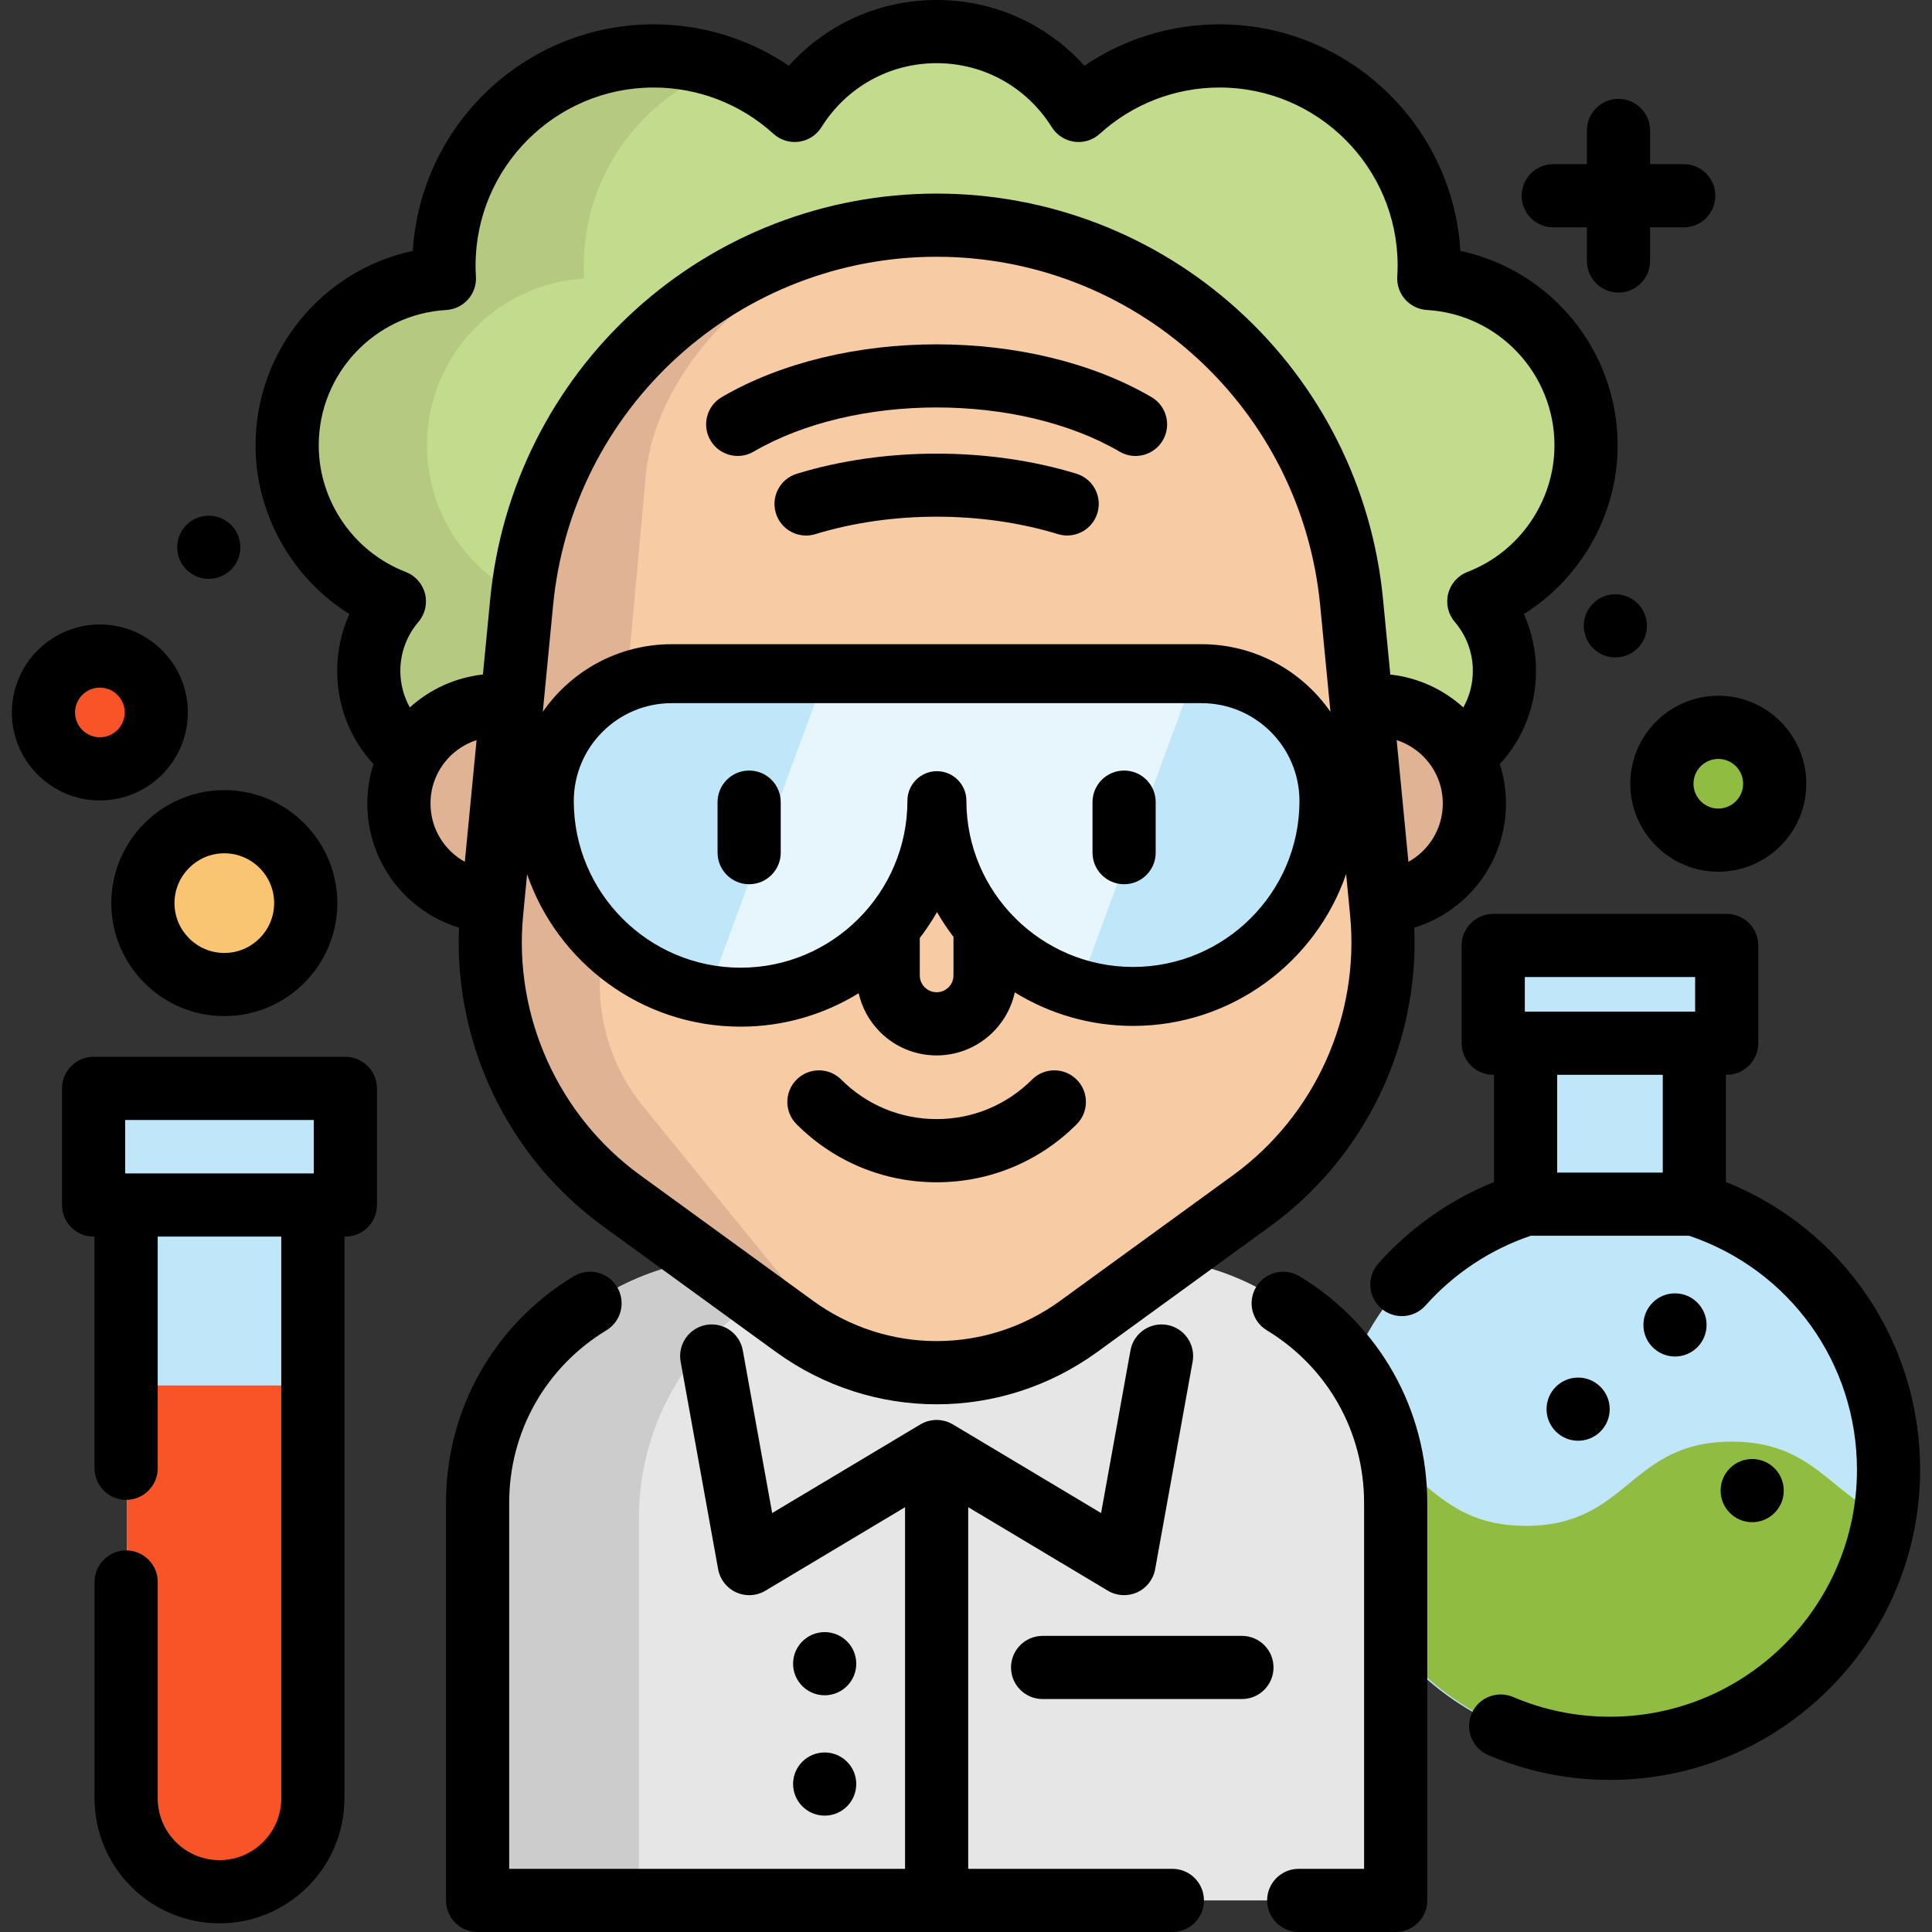
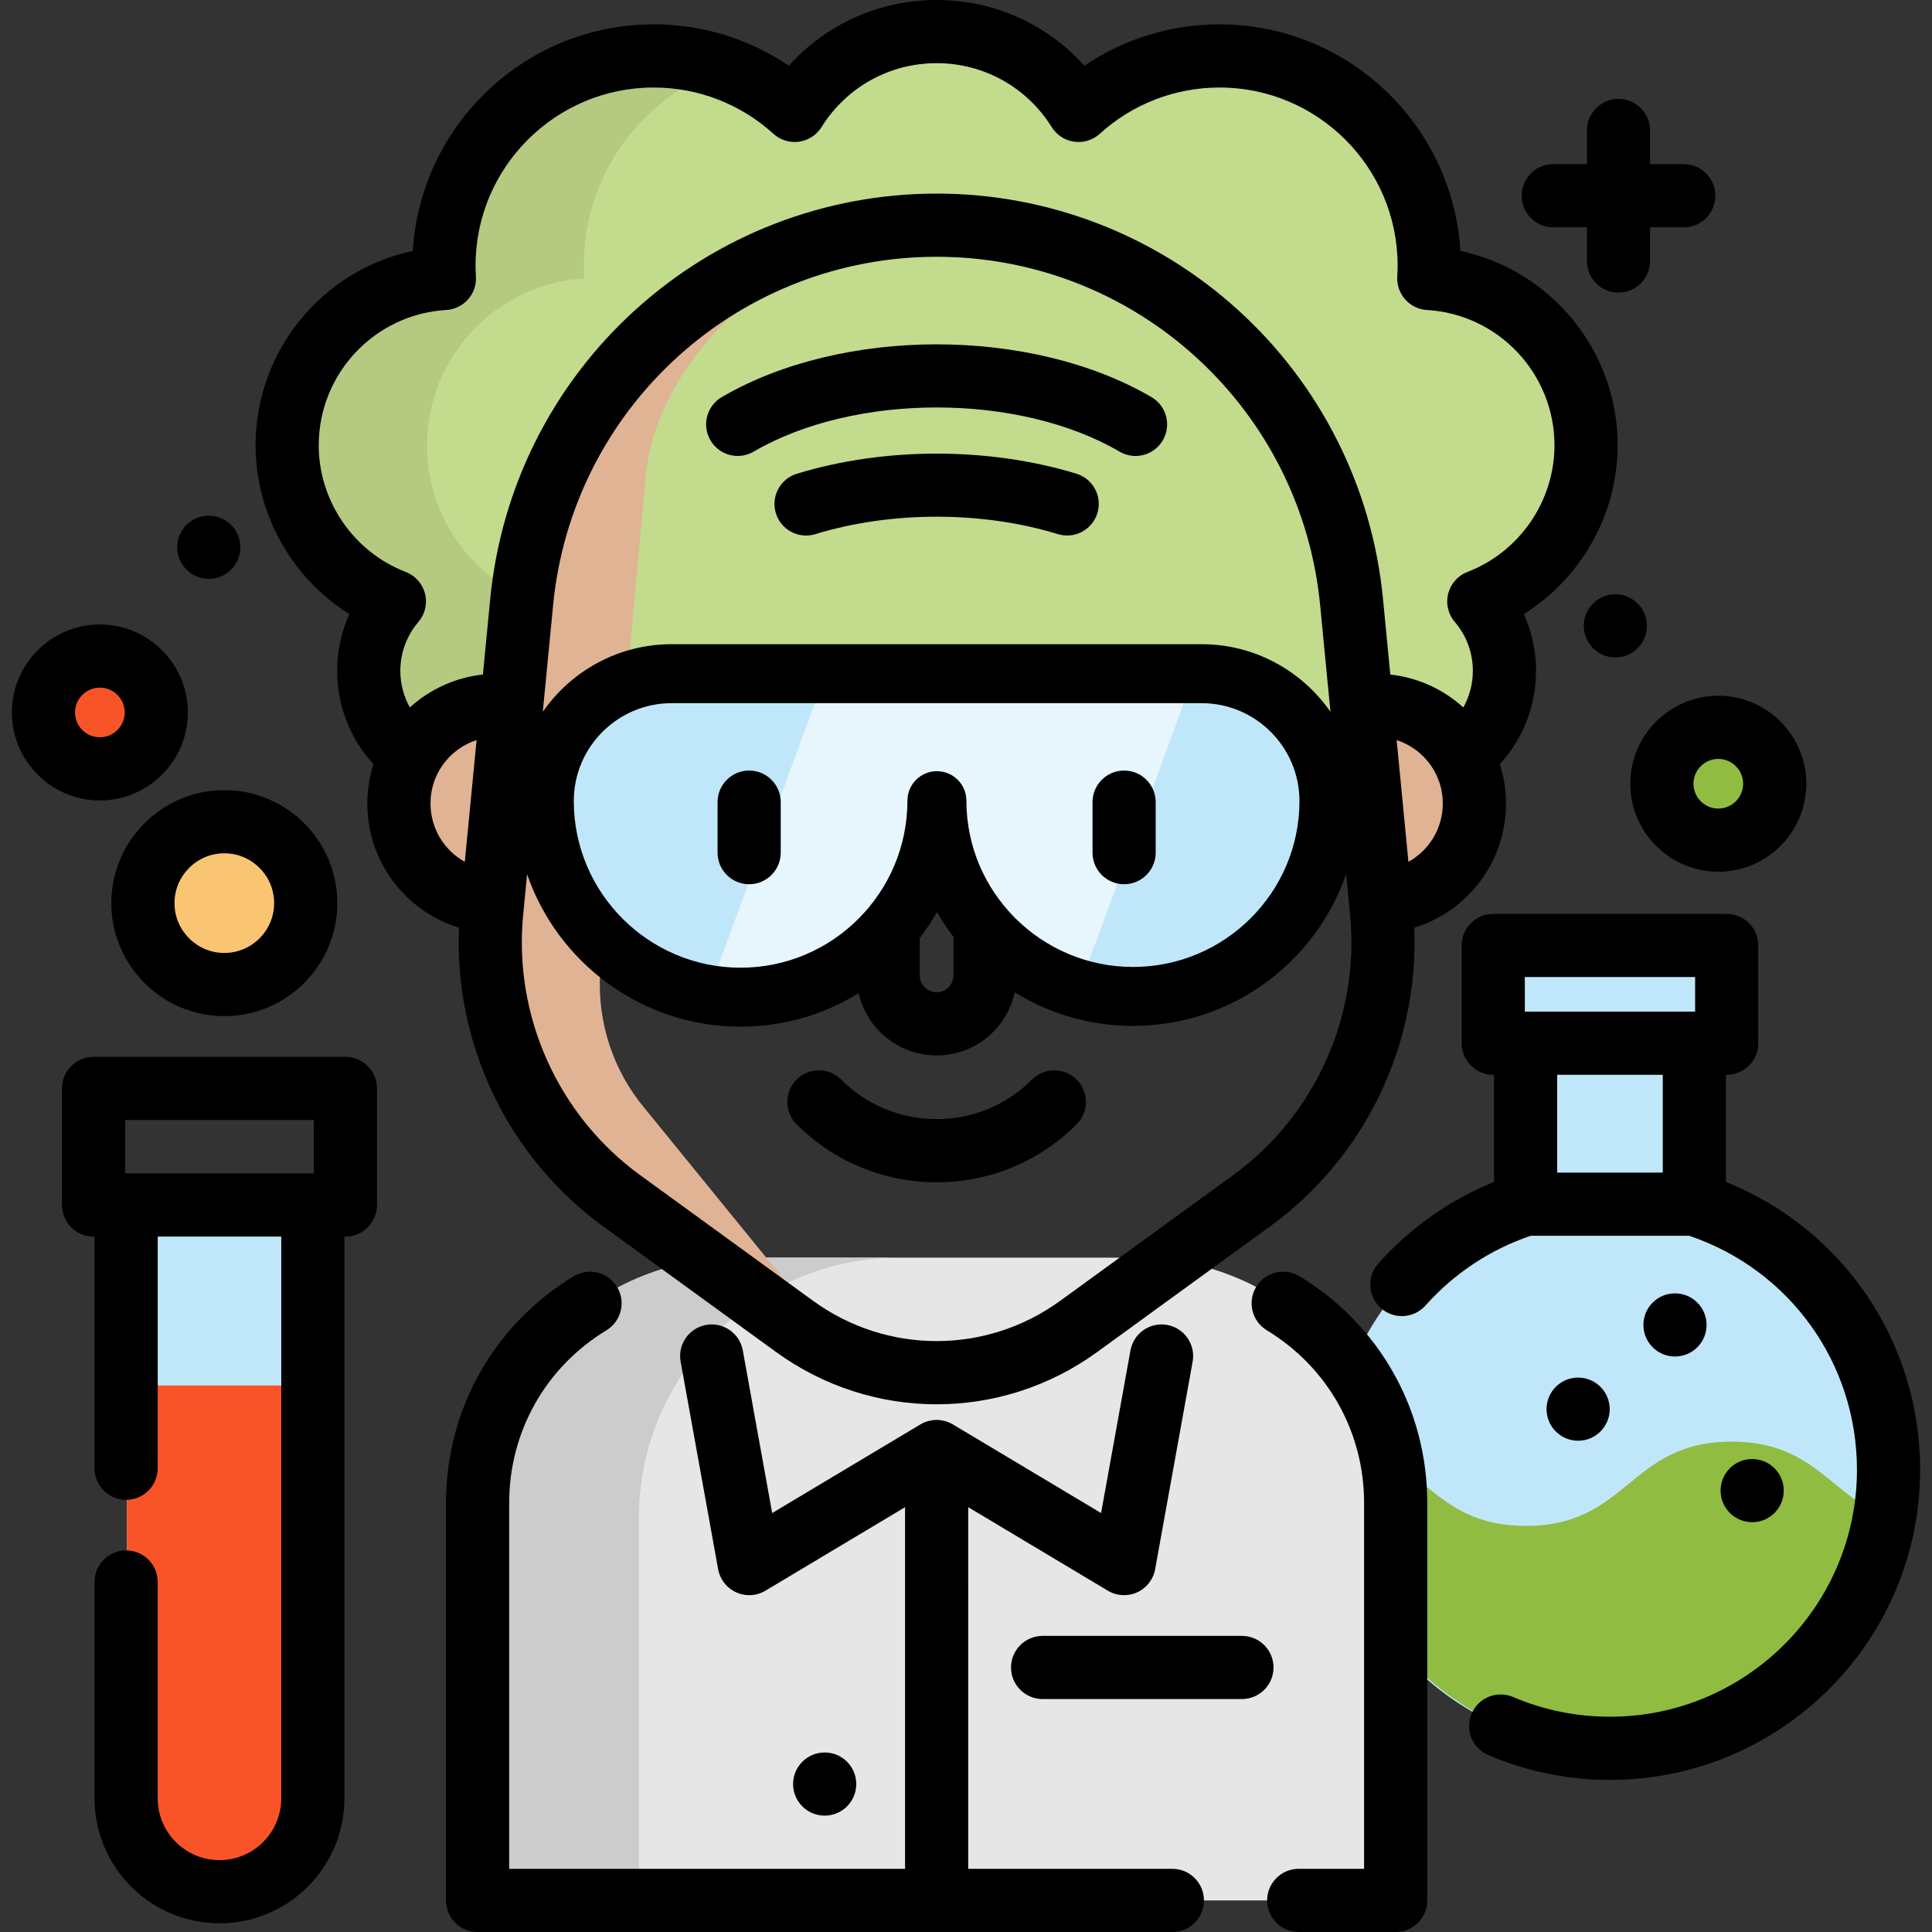
<svg xmlns="http://www.w3.org/2000/svg" version="1.1" id="Layer_1" x="0px" y="0px" viewBox="0 0 512.001 512.001" style="enable-background:new 0 0 512.001 512.001;" xml:space="preserve">
  <rect x="0" y="0" width="512.001" height="512.001" fill="#333333" stroke="none" />
  <circle style="fill:#F9C573;" cx="59.677" cy="239.338" r="21.577" />
  <circle style="fill:#F95428;" cx="26.693" cy="188.814" r="14.947" />
  <circle style="fill:#90BC42;" cx="455.597" cy="207.698" r="14.947" />
  <g>
    <rect x="395.955" y="250.554" style="fill:#C0E7F9;" width="61.874" height="25.904" />
    <rect x="404.527" y="269.695" style="fill:#C0E7F9;" width="44.72" height="49.43" />
    <circle style="fill:#C0E7F9;" cx="426.859" cy="389.492" r="73.86" />
  </g>
  <path style="fill:#90BC42;" d="M500.18,402.126c-5.993,34.776-36.305,61.227-72.789,61.227c-40.792,0-73.86-33.069-73.86-73.86  c0-2.455,0.123-4.877,0.357-7.266c23.281,2.109,24.631,22.143,50.479,22.143c27.276,0,27.276-22.321,54.564-22.321  C480.861,382.048,485.158,396.467,500.18,402.126z" />
  <g>
-     <polygon style="fill:#C0E7F9;" points="61.89,319.344 25.028,319.344 25.028,288.439 91.759,288.439 91.759,319.344    75.338,319.344  " />
    <path style="fill:#C0E7F9;" d="M83.134,319.348v157.241c0,6.83-2.768,13.024-7.243,17.5c-4.475,4.475-10.658,7.243-17.5,7.243   c-13.661,0-24.743-11.071-24.743-24.743V319.348H83.134z" />
  </g>
  <path style="fill:#C2DB8D;" d="M420.551,118.023c0,18.872-11.797,34.977-28.426,41.361c4.241,4.944,6.797,11.361,6.797,18.381  c0,9.219-4.408,17.399-11.227,22.555c-4.442-8.002-274.058-8.002-278.5,0c-6.83-5.156-11.239-13.337-11.239-22.555  c0-7.02,2.567-13.437,6.797-18.381C88.134,153,76.326,136.895,76.326,118.023c0-23.593,18.437-42.868,41.673-44.229  c-0.067-1.127-0.112-2.266-0.112-3.415c0-30.68,24.877-55.557,55.568-55.557c14.386,0,27.5,5.469,37.377,14.442  C218.657,16.73,232.574,8.37,248.444,8.37s29.787,8.359,37.611,20.893c9.866-8.973,22.98-14.442,37.377-14.442  c30.68,0,55.557,24.877,55.557,55.557c0,1.15-0.045,2.288-0.112,3.415C402.125,75.155,420.551,94.429,420.551,118.023z" />
  <path style="fill:#B5C981;" d="M134.783,177.765c0-7.02,2.567-13.437,6.797-18.381c-16.618-6.384-28.426-22.488-28.426-41.361  c0-23.593,18.437-42.868,41.673-44.229c-0.067-1.127-0.112-2.266-0.112-3.415c0-24.228,15.52-44.825,37.16-52.422  c-5.767-2.026-11.963-3.135-18.419-3.135c-30.691,0-55.568,24.877-55.568,55.557c0,1.15,0.045,2.288,0.112,3.415  c-23.236,1.362-41.673,20.636-41.673,44.229c0,18.872,11.808,34.977,28.426,41.361c-4.23,4.944-6.797,11.361-6.797,18.381  c0,9.219,4.408,17.399,11.239,22.555c0.926-1.669,13.395-2.99,32.582-3.962C137.425,191.39,134.783,184.891,134.783,177.765z" />
  <g>
    <path style="fill:#E0B394;" d="M130.795,238.951c-13.839-0.614-24.855-12.031-24.855-26.015c0-14.375,11.652-26.038,26.038-26.038   c1.295,0,2.567,0.089,3.817,0.279L130.795,238.951z" />
    <path style="fill:#E0B394;" d="M366.082,238.951c13.839-0.614,24.866-12.031,24.866-26.015c0-14.375-11.663-26.038-26.049-26.038   c-1.295,0-2.578,0.1-3.817,0.279L366.082,238.951z" />
  </g>
  <path style="fill:#E6E6E6;" d="M301.075,333.291H195.821c-38.12,0-69.023,30.902-69.023,69.023v101.317h243.3V402.314  C370.098,364.193,339.195,333.291,301.075,333.291z" />
  <path style="fill:#CCCCCC;" d="M238.35,333.291h-42.528c-38.12,0-69.023,30.902-69.023,69.023v101.317h42.528V402.314  C169.326,364.193,200.229,333.291,238.35,333.291z" />
-   <path style="fill:#F7CBA4;" d="M210.776,351.499l-45.813-33.285c-24.209-17.589-37.306-46.676-34.428-76.462l7.946-82.229  c5.473-56.634,53.065-99.849,109.963-99.849l0,0c56.898,0,104.489,43.215,109.963,99.849l7.946,82.229  c2.878,29.786-10.217,58.872-34.428,76.462l-45.813,33.285C263.652,367.817,233.237,367.817,210.776,351.499z" />
  <path style="fill:#E0B394;" d="M159.045,257.957c-0.77,13.024,3.471,25.837,11.864,35.825l47.882,58.838  c2.5,2.98,5.335,5.48,8.404,7.478c-5.759-2.009-11.294-4.888-16.417-8.605l-45.814-33.281  c-24.207-17.589-37.299-46.673-34.419-76.461l7.935-82.231c5.424-56.082,52.142-99.005,108.313-99.82  c-34.598,0.837-73.775,33.448-75.817,68.18L159.045,257.957z" />
  <path style="fill:#C0E7F9;" d="M351.3,212.285c0,28.694-23.214,51.763-51.908,51.785h-0.033c-4.71,0-9.274-0.625-13.605-1.808  c-22.098-5.96-38.348-26.093-38.348-50.077c0,14.352-5.826,27.377-15.234,36.796c-9.419,9.442-22.422,15.279-36.774,15.279  c-2.69,0-5.335-0.201-7.924-0.603c-11.194-1.708-21.205-6.975-28.861-14.62c-9.431-9.408-15.256-22.399-15.256-36.752  c0-18.638,15.111-33.749,33.749-33.749H317.55c9.319,0,17.756,3.772,23.861,9.888C347.528,194.528,351.3,202.966,351.3,212.285z" />
  <path style="fill:#E6F6FC;" d="M316.602,178.535l-30.848,83.726c-22.098-5.96-38.348-26.093-38.348-50.077  c0,14.352-5.826,27.377-15.234,36.796c-9.419,9.442-22.422,15.279-36.774,15.279c-2.69,0-5.335-0.201-7.924-0.603l31.361-85.121  H316.602z" />
  <path style="fill:#F95428;" d="M83.134,367.16v109.429c0,6.83-2.768,13.024-7.243,17.5c-4.475,4.475-10.658,7.243-17.5,7.243  c-13.661,0-24.743-11.071-24.743-24.743V367.16L83.134,367.16L83.134,367.16z" />
  <path d="M457.392,313.236v-28.402h0.204c4.624,0,8.37-3.748,8.37-8.37v-25.906c0-4.623-3.747-8.37-8.37-8.37h-61.871  c-4.624,0-8.37,3.748-8.37,8.37v25.906c0,4.623,3.747,8.37,8.37,8.37h0.204v28.41c-11.695,4.719-22.205,12.107-30.666,21.602  c-3.075,3.452-2.769,8.742,0.682,11.818c3.454,3.077,8.744,2.769,11.819-0.682c7.57-8.499,17.198-14.868,27.9-18.491h41.978  c26.648,8.999,44.473,33.756,44.473,62.005c0,36.092-29.363,65.455-65.455,65.455c-8.916,0-17.556-1.759-25.68-5.228  c-4.254-1.816-9.171,0.161-10.985,4.412c-1.816,4.251,0.16,9.169,4.411,10.985c10.214,4.362,21.066,6.572,32.254,6.572  c45.323,0,82.196-36.873,82.196-82.196C508.857,355.595,488.417,325.685,457.392,313.236z M412.671,284.834h27.981v25.916h-27.981  L412.671,284.834L412.671,284.834z M404.096,258.928h45.13v9.165h-0.204H404.3h-0.204V258.928z" />
  <path d="M273.491,286.105c-6.751,6.751-15.727,10.469-25.274,10.469c-9.548,0-18.524-3.718-25.275-10.469  c-3.269-3.269-8.569-3.269-11.837,0c-3.269,3.269-3.269,8.568,0,11.837c9.913,9.913,23.092,15.373,37.112,15.373  c14.02,0,27.199-5.46,37.113-15.373c3.269-3.269,3.269-8.568,0-11.837C282.06,282.837,276.761,282.836,273.491,286.105z" />
  <path d="M198.532,204.203c-4.623,0-8.37,3.748-8.37,8.37v13.388c0,4.623,3.748,8.37,8.37,8.37s8.37-3.748,8.37-8.37v-13.388  C206.903,207.951,203.155,204.203,198.532,204.203z" />
  <path d="M306.269,225.962v-13.388c0-4.623-3.747-8.37-8.37-8.37c-4.624,0-8.37,3.748-8.37,8.37v13.388c0,4.623,3.747,8.37,8.37,8.37  C302.523,234.332,306.269,230.585,306.269,225.962z" />
  <path d="M310.692,495.259h-54.103V399.42l37.003,22.131c2.358,1.411,5.26,1.574,7.759,0.438c2.502-1.137,4.287-3.429,4.774-6.133  l9.935-55.009c0.821-4.549-2.201-8.903-6.75-9.725c-4.552-0.819-8.904,2.201-9.725,6.75l-7.786,43.103l-39.286-23.497  c-0.031-0.019-0.066-0.031-0.097-0.049c-0.593-0.345-1.231-0.619-1.904-0.811c-0.076-0.021-0.151-0.039-0.228-0.058  c-0.26-0.066-0.523-0.119-0.792-0.161c-0.086-0.013-0.171-0.029-0.257-0.039c-0.335-0.04-0.673-0.068-1.018-0.068  c-0.345,0-0.683,0.027-1.017,0.068c-0.087,0.011-0.174,0.027-0.261,0.04c-0.267,0.041-0.529,0.094-0.788,0.16  c-0.077,0.02-0.154,0.038-0.231,0.059c-0.673,0.192-1.31,0.465-1.903,0.81c-0.031,0.019-0.066,0.031-0.097,0.049l-39.287,23.497  l-7.786-43.103c-0.821-4.55-5.178-7.569-9.724-6.75c-4.549,0.821-7.571,5.175-6.749,9.725l9.935,55.009  c0.489,2.704,2.272,4.995,4.773,6.133c1.104,0.501,2.285,0.75,3.463,0.75c1.492,0,2.979-0.398,4.297-1.186l37.004-22.131v95.839  H134.938v-96.974c0-18.847,9.634-35.948,25.772-45.746c3.952-2.4,5.21-7.547,2.811-11.499c-2.4-3.952-7.546-5.211-11.499-2.811  c-21.18,12.859-33.825,35.31-33.825,60.056v105.344c0,4.623,3.748,8.37,8.37,8.37h184.123c4.624,0,8.37-3.748,8.37-8.37  C319.061,499.008,315.315,495.259,310.692,495.259z" />
  <path d="M344.404,338.229c-3.951-2.398-9.099-1.141-11.5,2.811c-2.398,3.952-1.139,9.1,2.811,11.499  c16.145,9.802,25.784,26.904,25.784,45.746v96.974h-17.325c-4.624,0-8.37,3.748-8.37,8.37c0,4.623,3.747,8.37,8.37,8.37h25.695  c4.624,0,8.37-3.748,8.37-8.37V398.285C378.239,373.543,365.59,351.093,344.404,338.229z" />
  <path d="M411.62,60.243h8.928v8.928c0,4.623,3.747,8.37,8.37,8.37s8.37-3.748,8.37-8.37v-8.928h8.928c4.624,0,8.37-3.748,8.37-8.37  s-3.747-8.37-8.37-8.37h-8.928v-8.928c0-4.623-3.747-8.37-8.37-8.37s-8.37,3.748-8.37,8.37v8.928h-8.928  c-4.624,0-8.37,3.748-8.37,8.37S406.998,60.243,411.62,60.243z" />
  <path d="M159.814,324.981l45.814,33.292c12.736,9.254,27.663,13.883,42.588,13.883c14.926,0,29.851-4.627,42.588-13.883  l45.815-33.292c25.165-18.285,39.496-48.258,38.17-79.141c14.149-4.311,24.308-17.426,24.308-32.908c0-3.55-0.56-7.074-1.629-10.435  c6.158-6.693,9.597-15.409,9.597-24.732c0-5.22-1.116-10.341-3.227-15.031c15.178-9.501,24.856-26.433,24.856-44.711  c0-25.166-17.762-46.447-41.679-51.526c-2.014-33.448-29.866-60.046-63.812-60.046c-12.882,0-25.321,3.848-35.837,10.974  C277.464,6.382,263.382,0,248.215,0c-15.167,0-29.251,6.383-39.153,17.427C198.54,10.3,186.099,6.45,173.228,6.45  c-33.951,0-61.808,26.597-63.823,60.046c-23.917,5.08-41.679,26.361-41.679,51.526c0,18.275,9.681,35.208,24.859,44.712  c-2.113,4.694-3.23,9.815-3.23,15.03c0,9.33,3.444,18.05,9.614,24.743c-1.065,3.362-1.623,6.882-1.623,10.424  c0,15.482,10.154,28.597,24.297,32.908C120.319,276.727,134.65,306.697,159.814,324.981z M243.751,248.583  c1.672-2.181,3.202-4.475,4.567-6.876c1.31,2.289,2.77,4.482,4.363,6.57v10.215c0,2.462-2.002,4.464-4.464,4.464  c-1.605,0-2.665-0.82-3.155-1.31c-0.845-0.844-1.309-1.964-1.309-3.154v-9.909H243.751z M256.103,212.185  c0-4.315-3.498-7.812-7.812-7.812s-7.812,3.498-7.812,7.812c-0.001,24.408-19.827,44.265-44.196,44.265  c-24.385,0-44.223-19.813-44.223-44.168c0-14.301,11.635-25.936,25.936-25.936h140.439c14.301,0,25.936,11.635,25.936,25.936  c0,24.24-19.785,43.96-44.106,43.973C275.913,256.243,256.104,236.479,256.103,212.185z M318.434,170.722H177.997  c-14.136,0-26.638,7.099-34.15,17.914l2.735-28.301c2.449-25.319,14.167-48.678,32.996-65.776  c18.829-17.097,43.204-26.513,68.637-26.513c25.437,0,49.812,9.414,68.635,26.509c18.835,17.106,30.554,40.467,32.998,65.778  l2.735,28.302C345.072,177.821,332.57,170.722,318.434,170.722z M326.776,311.437l-45.815,33.292  c-19.586,14.232-45.904,14.232-65.491,0l-45.814-33.292c-21.716-15.778-33.601-42.173-31.019-68.893l1.05-10.864  c8.084,23.474,30.392,40.396,56.596,40.396c11.456,0,22.166-3.248,31.273-8.863c0.875,3.857,2.8,7.405,5.667,10.271  c4.007,4.007,9.33,6.213,14.992,6.213c10.148,0,18.645-7.17,20.715-16.707c9.106,5.619,19.822,8.876,31.288,8.888  c0.009,0,0.018,0,0.026,0c0.013,0,0.028,0,0.041,0c0.009,0,0.016,0,0.026,0c26.124-0.029,48.359-16.873,56.43-40.236l1.055,10.911  C360.377,269.265,348.491,295.66,326.776,311.437z M373.247,228.393l-3.118-32.255c4.196,1.365,7.81,4.269,10.02,8.248  c1.464,2.636,2.206,5.511,2.206,8.547C382.354,219.587,378.695,225.379,373.247,228.393z M84.467,118.023  c0-19.005,14.844-34.763,33.793-35.873c2.218-0.129,4.292-1.136,5.767-2.796c1.475-1.661,2.231-3.839,2.098-6.057  c-0.066-1.097-0.097-2.051-0.097-2.918c0-26.019,21.173-47.187,47.198-47.187c11.765,0,23.041,4.356,31.747,12.267  c1.837,1.67,4.322,2.436,6.777,2.096c2.459-0.34,4.638-1.754,5.952-3.859c6.63-10.616,18.035-16.954,30.514-16.954  c12.479,0,23.884,6.338,30.51,16.954c1.315,2.106,3.496,3.519,5.954,3.859c2.466,0.342,4.944-0.43,6.778-2.099  c8.695-7.908,19.97-12.264,31.745-12.264c26.019,0,47.187,21.168,47.187,47.187c0,0.869-0.031,1.823-0.097,2.914  c-0.133,2.218,0.622,4.397,2.097,6.059c1.474,1.662,3.551,2.668,5.769,2.798c18.949,1.11,33.793,16.867,33.793,35.873  c0,14.771-9.265,28.252-23.055,33.546c-2.54,0.975-4.449,3.125-5.116,5.762c-0.667,2.637-0.01,5.436,1.762,7.501  c3.083,3.594,4.779,8.186,4.779,12.932c0,3.478-0.884,6.8-2.52,9.719c-5.327-4.833-12.081-7.921-19.355-8.724l-1.937-20.035  c-2.845-29.463-16.485-56.653-38.407-76.562c-21.909-19.898-50.282-30.857-79.889-30.857c-29.602,0-57.975,10.96-79.891,30.86  s-35.554,47.089-38.406,76.559l-1.936,20.025c-7.267,0.802-14.033,3.887-19.367,8.729c-1.635-2.917-2.519-6.237-2.519-9.713  c0-4.737,1.7-9.332,4.787-12.94c1.767-2.066,2.421-4.862,1.753-7.498c-0.667-2.636-2.575-4.782-5.113-5.758  C93.733,146.272,84.467,132.79,84.467,118.023z M114.087,212.932c0-3.035,0.742-5.916,2.196-8.549  c2.208-3.978,5.821-6.882,10.018-8.245l-3.118,32.253C117.741,225.376,114.087,219.585,114.087,212.932z" />
  <path d="M305.15,105.235c-31.924-18.64-81.942-18.64-113.869,0c-3.992,2.33-5.339,7.456-3.008,11.448  c2.33,3.992,7.456,5.339,11.45,3.008c26.74-15.612,70.248-15.612,96.987,0c1.326,0.775,2.779,1.143,4.212,1.143  c2.878,0,5.681-1.487,7.235-4.152C310.489,112.692,309.142,107.566,305.15,105.235z" />
  <path d="M285.261,125.536c-23.204-7.096-50.903-7.091-74.096,0.012c-4.42,1.354-6.906,6.035-5.552,10.455  c1.104,3.604,4.418,5.921,8.001,5.921c0.811,0,1.637-0.119,2.454-0.369c20.122-6.163,44.159-6.167,64.296-0.01  c4.425,1.353,9.1-1.136,10.452-5.557C292.17,131.568,289.681,126.889,285.261,125.536z" />
  <path d="M329.127,433.527h-52.826c-4.624,0-8.37,3.748-8.37,8.37c0,4.623,3.747,8.37,8.37,8.37h52.826c4.624,0,8.37-3.748,8.37-8.37  C337.498,437.275,333.751,433.527,329.127,433.527z" />
  <path d="M29.5,239.338c0,16.513,13.434,29.947,29.947,29.947s29.947-13.434,29.947-29.947s-13.435-29.947-29.947-29.947  S29.5,222.825,29.5,239.338z M72.653,239.338c0,7.282-5.925,13.206-13.206,13.206s-13.206-5.924-13.206-13.206  c0-7.282,5.924-13.206,13.206-13.206S72.653,232.056,72.653,239.338z" />
  <path d="M49.782,188.81c0-12.858-10.461-23.319-23.319-23.319S3.146,175.952,3.146,188.81s10.461,23.318,23.318,23.318  S49.782,201.667,49.782,188.81z M19.888,188.81c0-3.627,2.951-6.578,6.577-6.578s6.578,2.951,6.578,6.578s-2.951,6.577-6.578,6.577  S19.888,192.436,19.888,188.81z" />
  <path d="M432.051,207.698c0,12.858,10.461,23.318,23.319,23.318s23.319-10.461,23.319-23.318c0-12.858-10.461-23.319-23.319-23.319  S432.051,194.84,432.051,207.698z M455.369,201.121c3.627,0,6.578,2.951,6.578,6.578c0,3.627-2.951,6.577-6.578,6.577  c-3.627,0-6.578-2.951-6.578-6.577C448.792,204.071,451.741,201.121,455.369,201.121z" />
  <path d="M91.53,280.068H24.799c-4.623,0-8.37,3.748-8.37,8.37v30.906c0,4.623,3.748,8.37,8.37,8.37h0.256v61.397  c0,4.623,3.748,8.37,8.37,8.37s8.37-3.748,8.37-8.37v-61.397h32.739v148.877c0,9.027-7.344,16.369-16.369,16.369  s-16.369-7.344-16.369-16.369v-57.346c0-4.623-3.748-8.37-8.37-8.37s-8.37,3.748-8.37,8.37v57.346  c0,18.258,14.854,33.11,33.11,33.11s33.11-14.854,33.11-33.11V327.715h0.256c4.623,0,8.37-3.748,8.37-8.37v-30.906  C99.901,283.816,96.154,280.068,91.53,280.068z M33.17,296.809h49.991v14.165H33.17V296.809z" />
  <circle cx="218.547" cy="472.794" r="8.37" />
-   <circle cx="218.547" cy="440.897" r="8.37" />
  <circle cx="464.347" cy="395.027" r="8.37" />
  <circle cx="418.221" cy="373.443" r="8.37" />
  <circle cx="443.89" cy="351.122" r="8.37" />
  <circle cx="428.087" cy="165.857" r="8.37" />
  <circle cx="55.328" cy="145.031" r="8.37" />
  <g>
</g>
  <g>
</g>
  <g>
</g>
  <g>
</g>
  <g>
</g>
  <g>
</g>
  <g>
</g>
  <g>
</g>
  <g>
</g>
  <g>
</g>
  <g>
</g>
  <g>
</g>
  <g>
</g>
  <g>
</g>
  <g>
</g>
</svg>